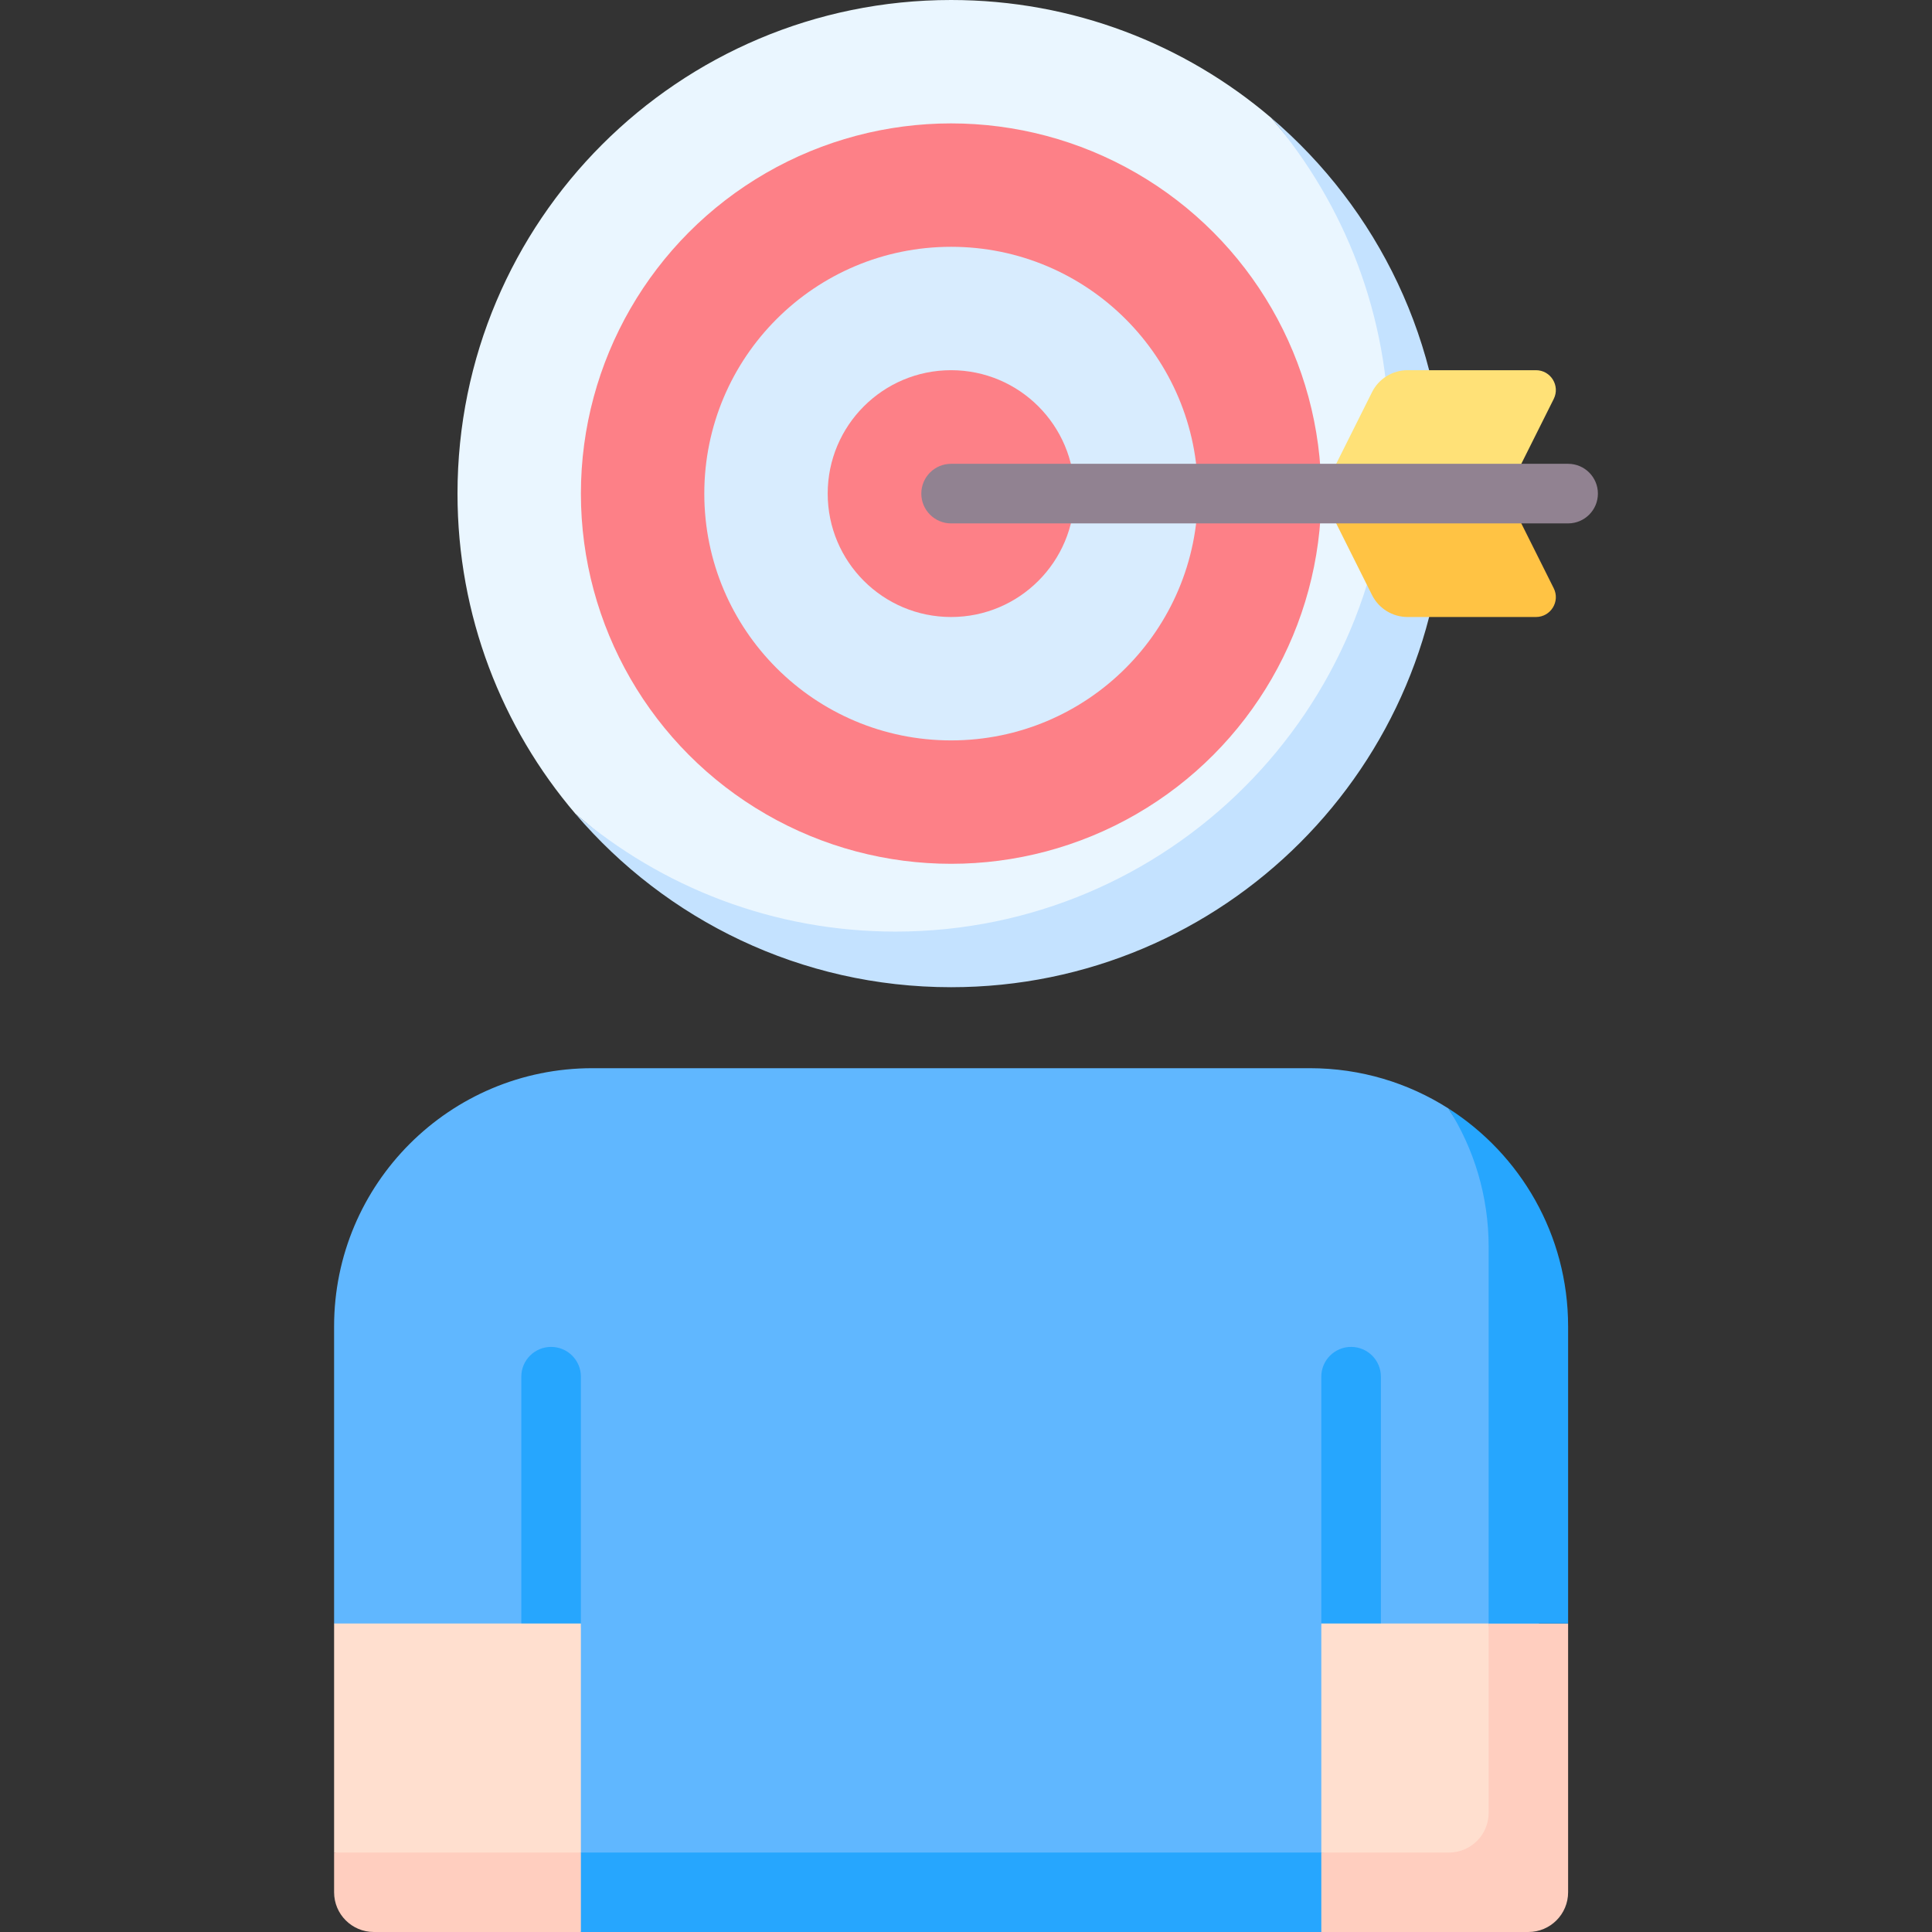
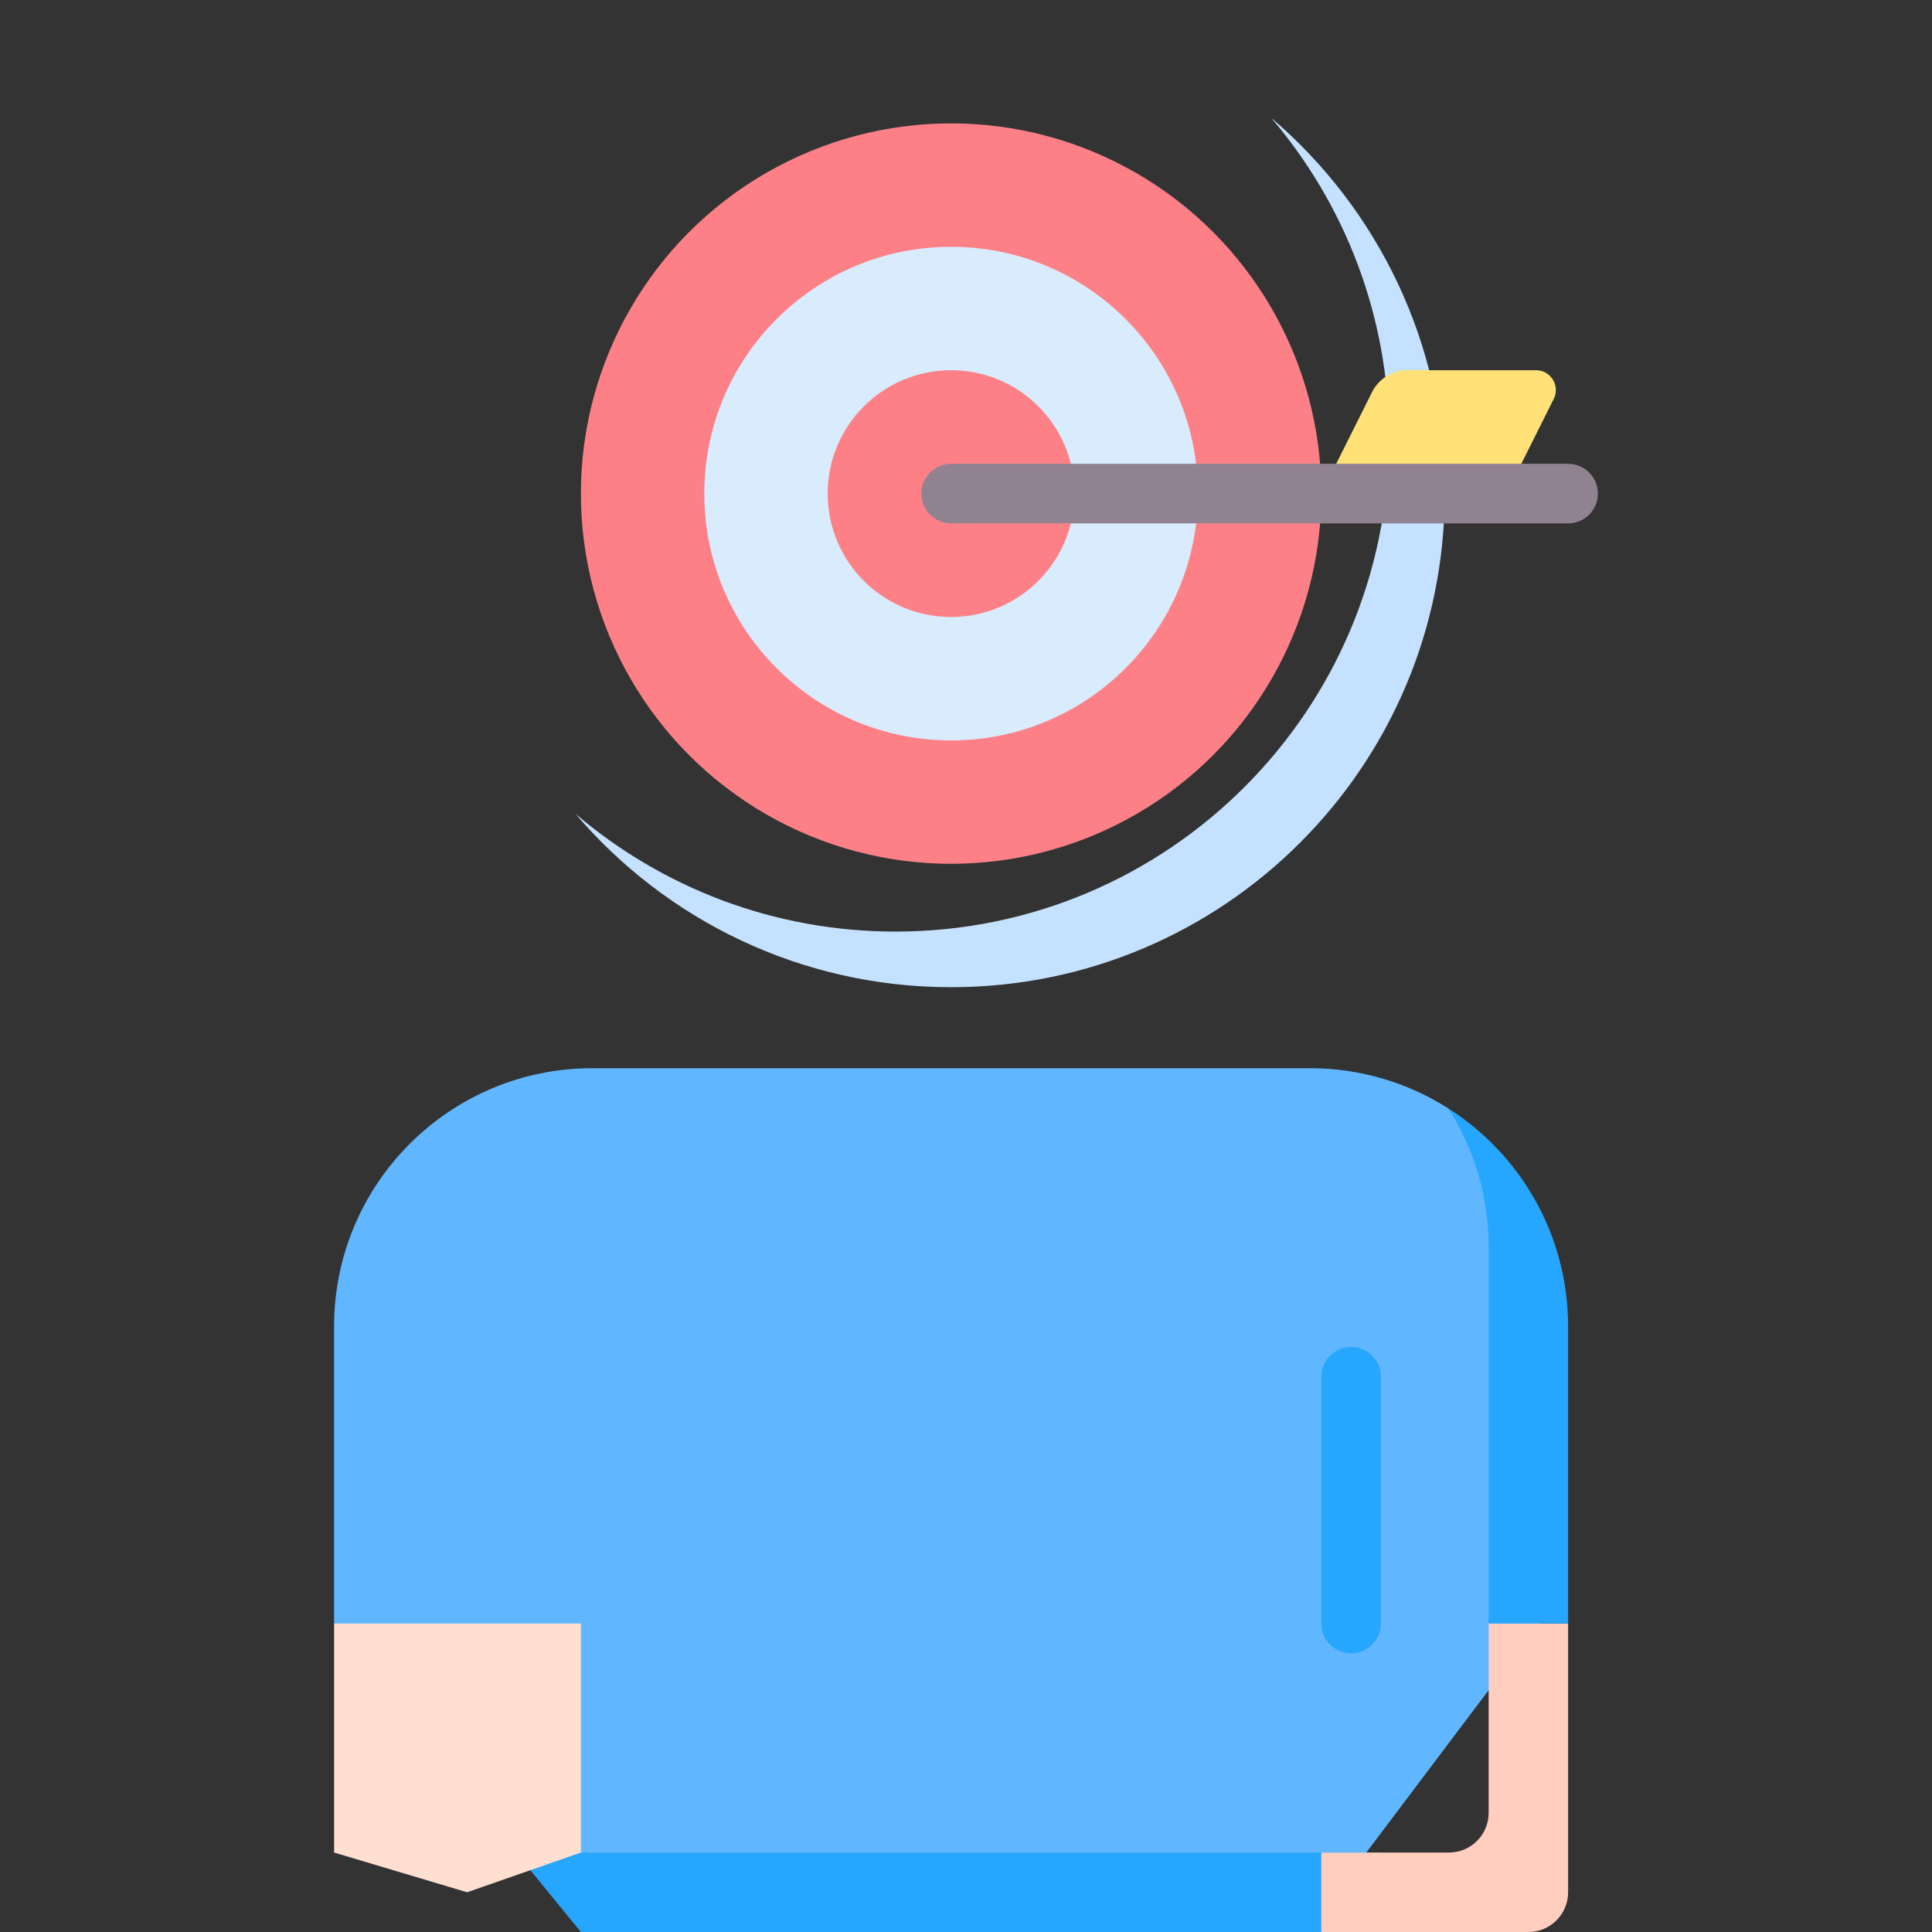
<svg xmlns="http://www.w3.org/2000/svg" id="Capa_1" enable-background="new 0 0 512 512" viewBox="0 0 512 512">
  <rect x="0" y="0" width="512" height="512" fill="#333333" stroke="none" />
  <g>
    <g>
-       <path d="m376.616 114.459c0-32.371-20.251-60.382-39.729-83.223-22.84-19.478-52.464-31.236-84.835-31.236-72.245 0-130.81 58.566-130.81 130.81 0 32.37 11.758 61.994 31.236 84.835 22.84 19.478 52.464 42.231 84.835 42.231 72.244 0 139.303-71.172 139.303-143.417z" fill="#eaf6ff" />
-     </g>
+       </g>
    <g>
      <path d="m157.237 501.472 194.774 2.83 55.817-74.058-8.126-101.565c0-13.507-9.107-24.321-15.862-34.928-10.607-6.755-23.2-10.668-36.708-10.668h-190.161c-37.794 0-68.432 30.638-68.432 68.432v78.73z" fill="#60b7ff" />
    </g>
    <g>
      <path d="m136.717 490.944 17.227 21.056h196.216l15.792-21.056z" fill="#26a6fe" />
    </g>
    <g>
      <path d="m358.056 438.14c-4.361 0-7.896-3.535-7.896-7.896v-65.405c0-4.361 3.535-7.896 7.896-7.896s7.896 3.535 7.896 7.896v65.405c0 4.361-3.535 7.896-7.896 7.896z" fill="#26a6fe" />
    </g>
-     <path d="m146.048 438.14c-4.361 0-7.896-3.535-7.896-7.896v-65.405c0-4.361 3.535-7.896 7.896-7.896s7.896 3.535 7.896 7.896v65.405c0 4.361-3.535 7.896-7.896 7.896z" fill="#26a6fe" />
    <g>
      <path d="m153.944 430.243h-65.405v60.701l35.256 10.528 30.149-10.528z" fill="#ffdfcf" />
    </g>
    <g>
-       <path d="m88.539 490.944v10.528c0 5.814 4.714 10.528 10.528 10.528h54.877v-21.056z" fill="#ffcebf" />
-     </g>
+       </g>
    <g>
-       <path d="m350.16 490.944 54.547 10.528-10.198-71.229h-44.349z" fill="#ffdfcf" />
-     </g>
+       </g>
    <g>
      <path d="m394.509 480.416c0 5.814-4.714 10.528-10.528 10.528h-33.821v21.056h54.877c5.814 0 10.528-4.714 10.528-10.528v-71.229h-21.056z" fill="#ffcebf" />
    </g>
    <g>
      <path d="m383.841 293.75c6.755 10.607 10.668 23.2 10.668 36.708v99.786h21.056v-78.73c0-24.287-12.652-45.618-31.724-57.764z" fill="#26a6fe" />
    </g>
    <g>
      <path d="m336.887 31.236c19.478 22.84 31.236 52.464 31.236 84.835 0 72.245-58.566 130.81-130.81 130.81-32.371 0-61.995-11.758-84.835-31.237 23.993 28.135 59.7 45.976 99.574 45.976 72.245 0 130.81-58.566 130.81-130.81 0-39.874-17.841-75.58-45.975-99.574z" fill="#c4e2ff" />
    </g>
    <g>
      <circle cx="252.052" cy="130.81" fill="#fd8087" r="98.108" />
    </g>
    <g>
      <circle cx="252.052" cy="130.81" fill="#d8ecfe" r="65.405" />
    </g>
    <g>
      <circle cx="252.052" cy="130.81" fill="#fd8087" r="32.703" />
    </g>
    <g>
      <path d="m350.16 130.81 13.441-26.883c1.783-3.567 5.429-5.82 9.417-5.82h34.03c3.913 0 6.458 4.118 4.708 7.618l-12.542 25.084h-49.054z" fill="#ffe177" />
    </g>
    <g>
-       <path d="m350.16 130.81 13.441 26.883c1.783 3.567 5.429 5.82 9.417 5.82h34.03c3.913 0 6.458-4.118 4.708-7.618l-12.542-25.084h-49.054z" fill="#ffc344" />
-     </g>
+       </g>
    <g>
      <path d="m415.565 138.706h-163.513c-4.361 0-7.896-3.535-7.896-7.896s3.535-7.896 7.896-7.896h163.513c4.361 0 7.896 3.535 7.896 7.896 0 4.362-3.535 7.896-7.896 7.896z" fill="#918291" />
    </g>
  </g>
  <g />
  <g />
  <g />
  <g />
  <g />
  <g />
  <g />
  <g />
  <g />
  <g />
  <g />
  <g />
  <g />
  <g />
  <g />
</svg>